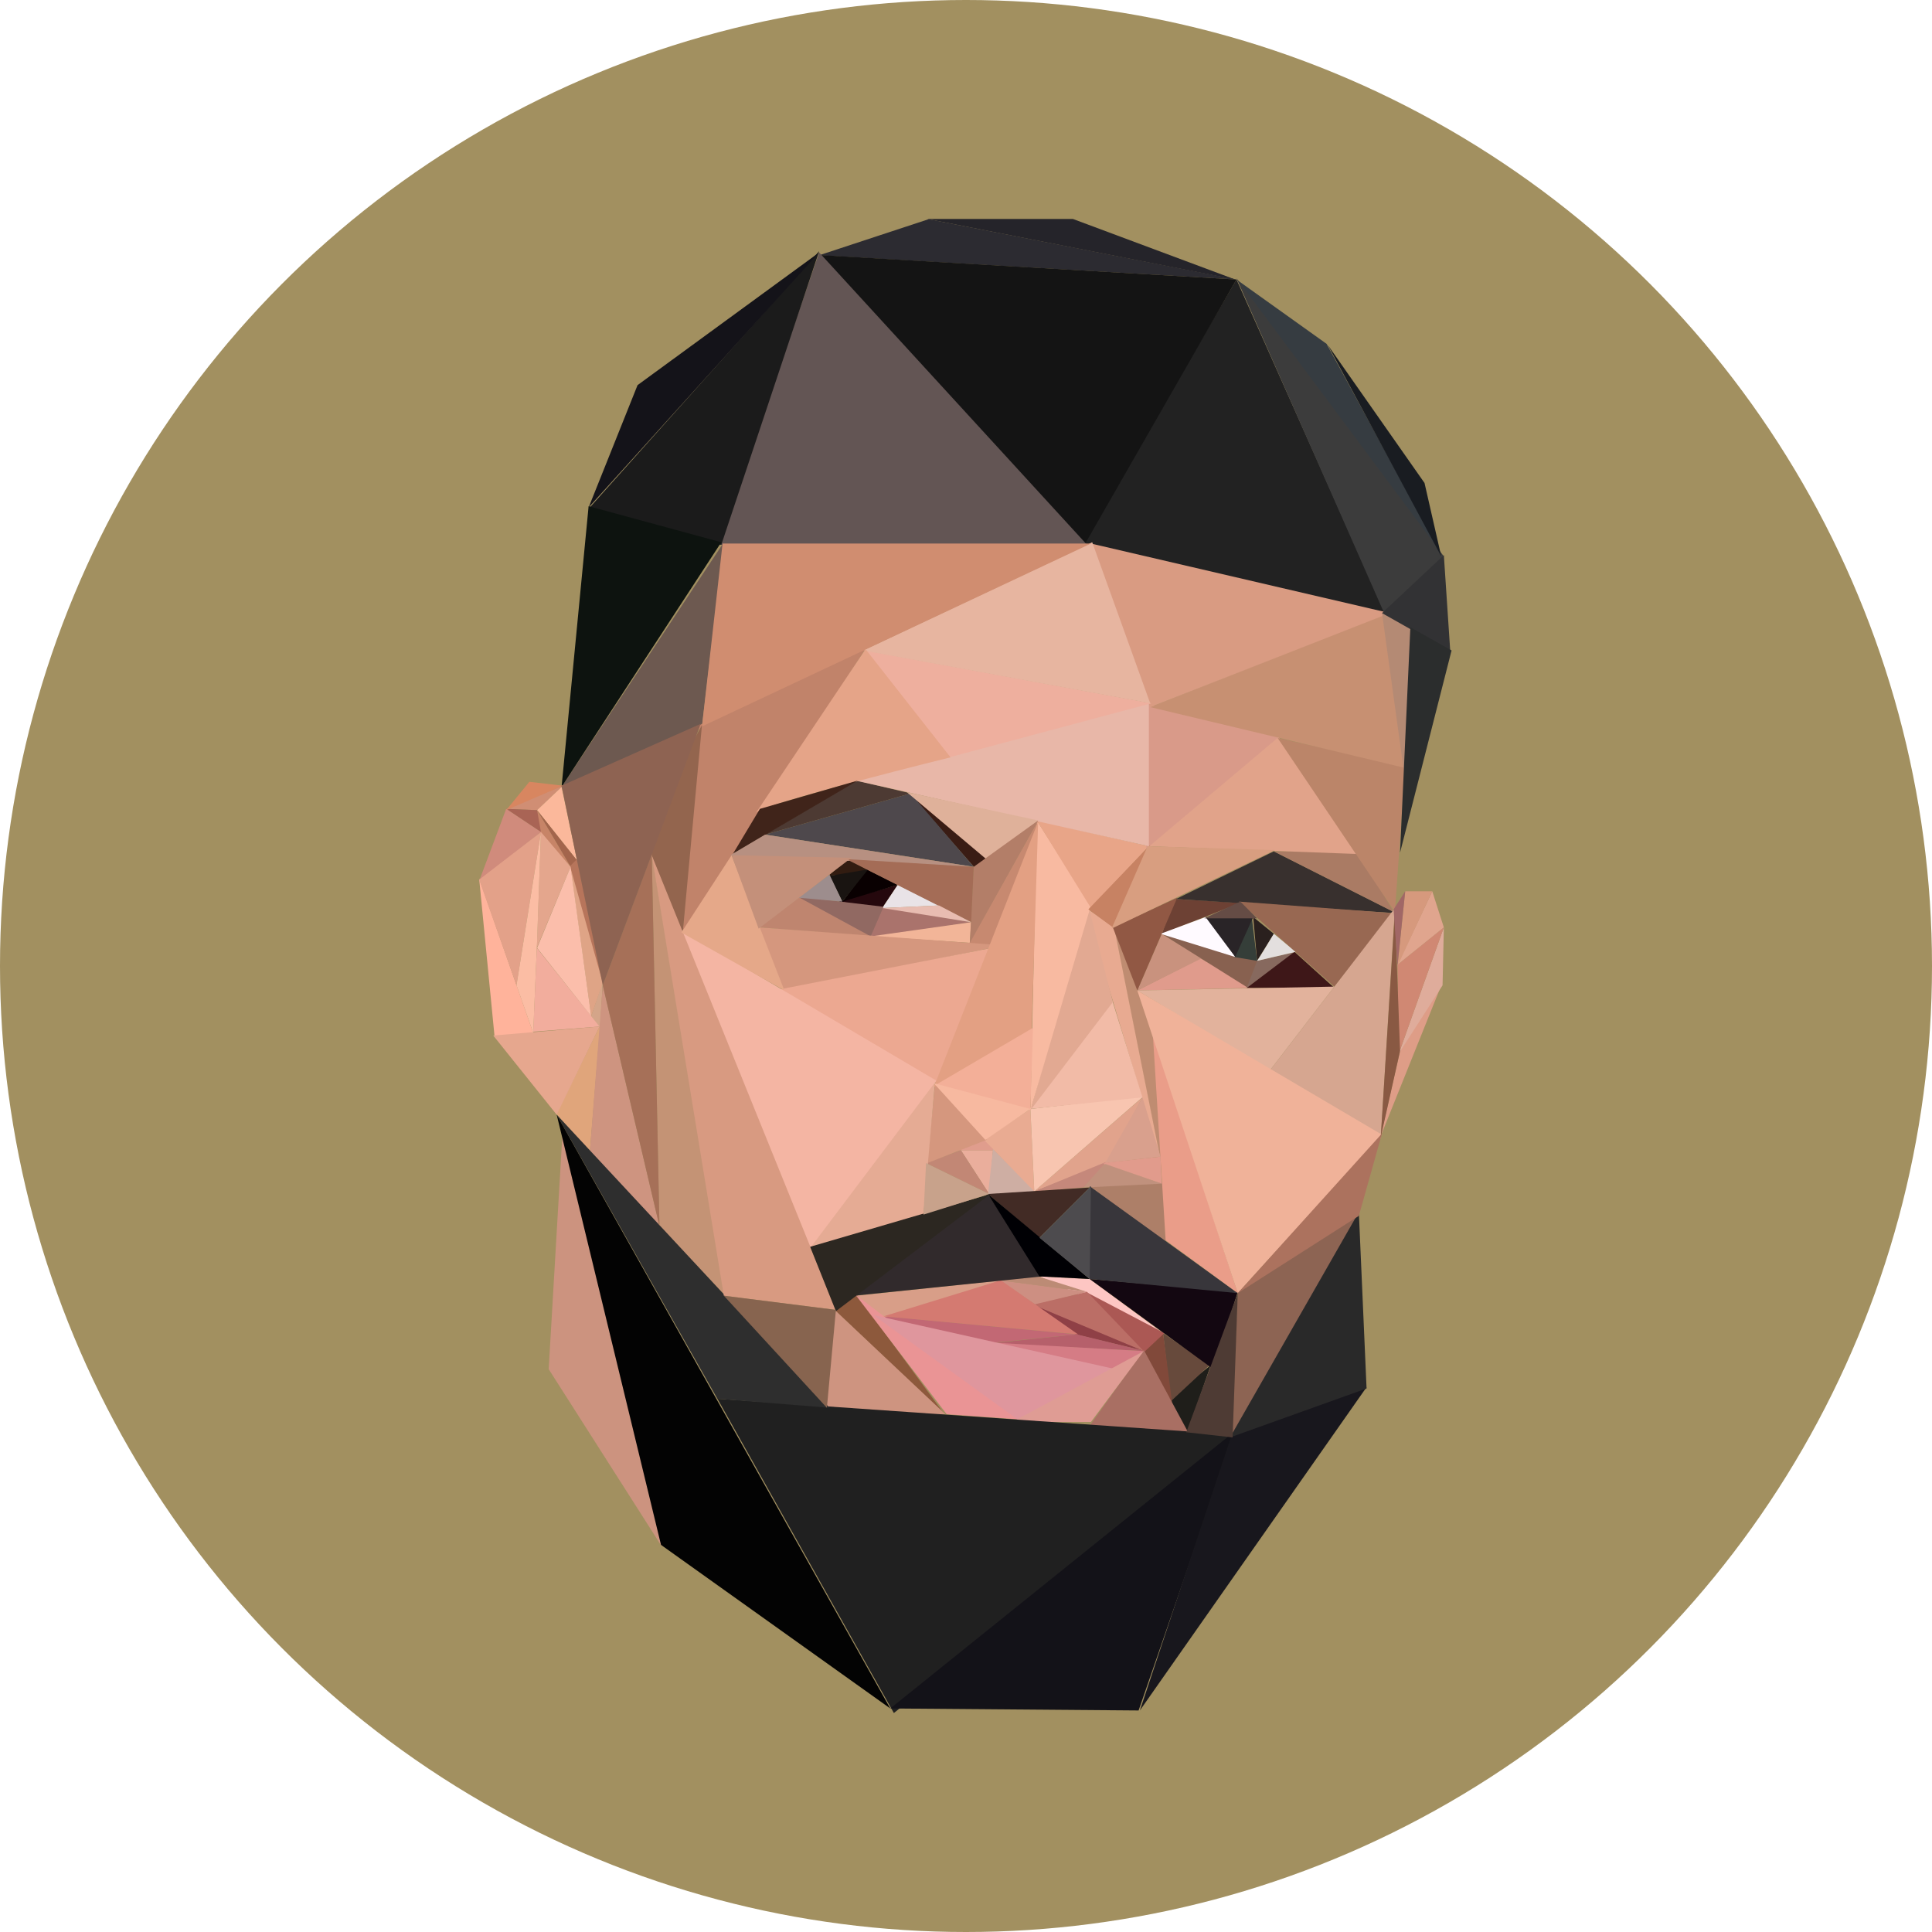
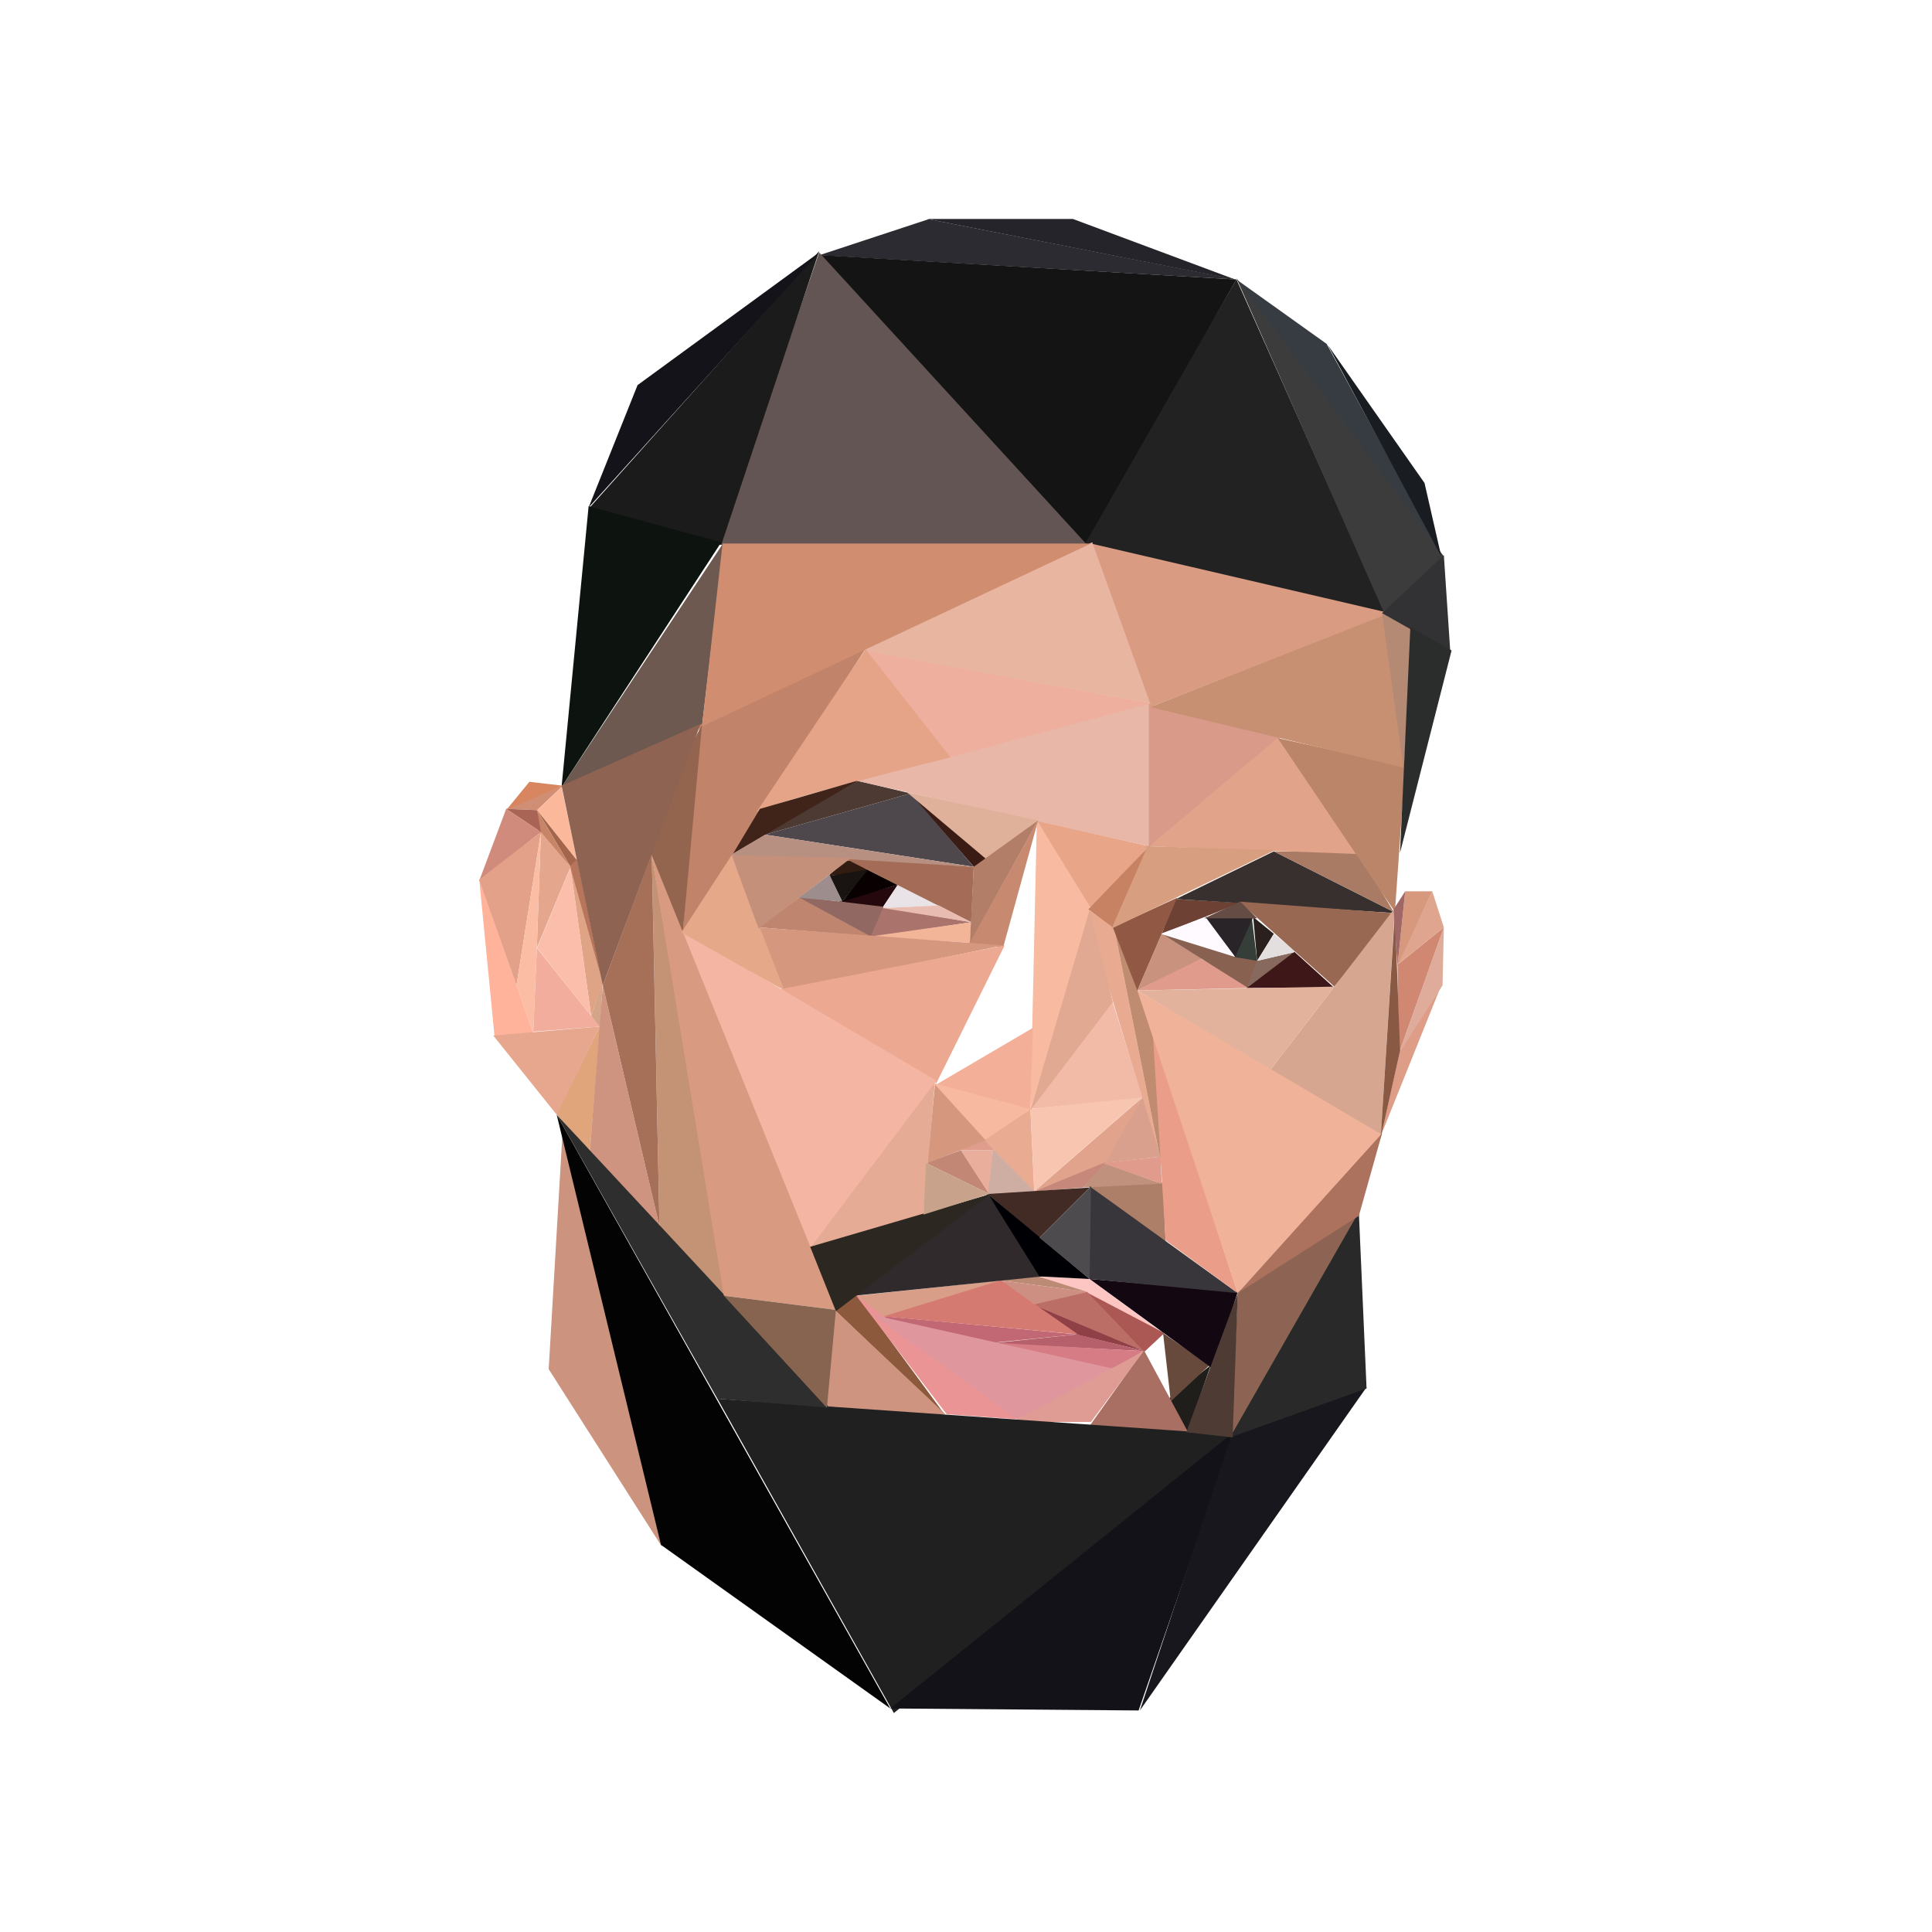
<svg xmlns="http://www.w3.org/2000/svg" width="750" height="750" viewBox="0 0 750 750" fill="none">
-   <circle cx="375" cy="375" r="375" fill="url(#paint0_linear_8_94)" />
  <path d="M196.5 314L218.5 305L208.5 314.5L196.5 314Z" fill="#D08E74" />
  <path d="M218 305.5L208.5 314.5L224 334L218 305.5Z" fill="#FBB89B" />
  <path d="M224 334L208.5 314.5L221.5 336.5L224 334Z" fill="#A3654C" />
  <path d="M221.5 336.5L208.5 314.5L209 323L221.5 336.5Z" fill="#C78467" />
  <path d="M210 323L208.5 314.5L196.5 314L210 323Z" fill="#A96455" />
  <path d="M234 382L221 336.5L224 333.5L234 382Z" fill="#B7755B" />
  <path d="M229.5 394.5L234 381L233 399L229.5 394.5Z" fill="#D4A589" />
  <path d="M221.5 337L229.5 394.5L234 381.5L221.5 337Z" fill="#DFA486" />
  <path d="M229 447L216 432.5L233 398L229 447Z" fill="#E0A57B" />
  <path d="M559.5 382.5L543.5 408L536 441L559.5 382.5Z" fill="#DE9D87" />
  <path d="M560 382.5L560.5 360L543 409L560 382.5Z" fill="#DFAC9B" />
  <path d="M560.5 360L542.5 374.5L543 409L560.5 360Z" fill="#D08873" />
  <path d="M560.5 360L542.5 374.5L556 346L560.5 360Z" fill="#E0A58E" />
  <path d="M452.5 482.5L423 460.5L451.5 459L452.5 482.5Z" fill="#AD7F68" />
  <path d="M428.5 451.5L420.5 461L451 459.5L428.5 451.5Z" fill="#C0917D" />
  <path d="M385.5 446.5H373L384 463.5L385.5 446.5Z" fill="#EAAE9C" />
  <path d="M373 446.5L359.5 451.5L384 463.5L373 446.5Z" fill="#C28775" />
  <path d="M382.5 442.5L372 446.5H386L382.5 442.5Z" fill="#E09D8D" />
  <path d="M385.5 446L383.5 464L402 462.5L385.5 446Z" fill="#CEAEA3" />
  <path d="M443.5 426L401.5 462.5L430 451.5L443.5 426Z" fill="#E1A38C" />
  <path d="M429.5 451L420.5 461L401.5 462.5L429.5 451Z" fill="#C5887B" />
  <path d="M401.5 462.5L400 430.5L382 442.5L401.5 462.5Z" fill="#E9AB92" />
  <path d="M360 451.5L363 420.5L383 442.5L360 451.5Z" fill="#D5977E" />
  <path d="M401.5 462.5L400 430.5L444 425.5L401.5 462.5Z" fill="#F8C5B0" />
  <path d="M486.5 383.5L441.5 384.5L466 372L486.5 383.5Z" fill="#E09B8C" />
  <path d="M451 362.5L441.5 384.5L466.5 372L451 362.5Z" fill="#C9927E" />
  <path d="M461 556L453 543.5L470 530L461 556Z" fill="#1F1E1A" />
  <path d="M469.5 530L451.5 517.5L454.5 544L469.5 530Z" fill="#674A3C" />
-   <path d="M455 544.5L443.5 524.5L451.5 517.5L455 544.5Z" fill="#81493A" />
  <path d="M451.5 517.5L403.5 495.5L423 496.5L451.5 517.5Z" fill="#FDC6C3" />
  <path d="M403 495.5L388 497L422 501.5L403 495.5Z" fill="#BC8B75" />
  <path d="M423 461L383.5 463.5L403.5 480.5L423 461Z" fill="#422B25" />
  <path d="M417.5 518L400.5 506L444.5 524.5L417.5 518Z" fill="#8F4046" />
  <path d="M418 518L384.5 521.5L444.5 524.5L418 518Z" fill="#B6606B" />
  <path d="M383 521.5L338.5 510.5L418 518L383 521.5Z" fill="#C26874" />
  <path d="M402 506.5L388 497L422 501.5L402 506.5Z" fill="#CD8F82" />
  <path d="M343 511.5L332.5 503L389 497L343 511.5Z" fill="#D89E88" />
  <path d="M367 549.5L324 508.5L332.5 502.5L367 549.5Z" fill="#8D593C" />
  <path d="M444 525L421.5 501.5L452 517.5L444 525Z" fill="#AB5854" />
  <path d="M444 524L423 553.5L461.5 556.5L444 524Z" fill="#A96F63" />
  <path d="M484.5 383.5L451 362.5L488.5 373L484.5 383.5Z" fill="#886150" />
  <path d="M478 558.5L480.5 501.5L527.5 471.5L478 558.5Z" fill="#8D6453" />
  <path d="M488 373L484 383.5L503 369.5L488 373Z" fill="#87695E" />
  <path d="M518 383.5H484L502.5 369.5L518 383.5Z" fill="#3E1718" />
  <path d="M494.5 362.5L486.5 356L488 373L494.5 362.5Z" fill="#2A201E" />
  <path d="M488 373L486 356.5L479 371.5L488 373Z" fill="#353E39" />
  <path d="M494.5 362.5C492.5 365.833 488.4 372.6 488 373L503 369.5L494.5 362.5Z" fill="#E3DFDE" />
  <path d="M486.5 356H467.5L479.5 371.5L486.5 356Z" fill="#292427" />
  <path d="M456 349L451 362.5L481.5 350.5L456 349Z" fill="#6D4134" />
  <path d="M468 356L450.5 362.5L479.5 371.5L468 356Z" fill="#FFFAFF" />
  <path d="M377 358L342 352L337.5 364L377 358Z" fill="#AA736C" />
  <path d="M342.5 352.5L325.5 350L348.5 343.5L342.5 352.5Z" fill="#25080D" />
  <path d="M348.5 343.5L364.5 351.5L342.5 352.5L348.5 343.5Z" fill="#E9E3E7" />
  <path d="M444 524.5L381.5 521L432 531.5L444 524.5Z" fill="#D57C85" />
  <path d="M367.5 549L332 502.5L395.5 551L367.5 549Z" fill="#EA9495" />
  <path d="M437.5 532.5L339 510.5L395 551L437.5 532.5Z" fill="#DF969D" />
  <path d="M422 501.5L401 506.5L444 524.5L422 501.5Z" fill="#BB6E66" />
  <path d="M388.5 497L343 511L418.5 518L388.5 497Z" fill="#D47A71" />
  <path d="M448 401L432.5 360.5L451 453L448 401Z" fill="#BF8C71" />
  <path d="M432.5 360L450.5 450L421 352L432.5 360Z" fill="#E8AA91" />
  <path d="M329.5 333L321.5 340L338 338.5L329.5 333Z" fill="#321C11" />
  <path d="M443.5 426L399.705 430.5L431.5 387.5L443.5 426Z" fill="#F2BBA7" />
  <path d="M441.5 384.5L432 360L457 348.5L441.5 384.5Z" fill="#915844" />
  <path d="M542 354.5L456.5 349L494.5 330.5L542 354.5Z" fill="#38302E" />
  <path d="M541 354L494.5 330.5H527L541 354Z" fill="#AA7B64" />
  <path d="M377 358L338 363.5L376.5 366L377 358Z" fill="#F2B598" />
  <path d="M311.5 347.5L294.5 360L338.5 363.5L311.5 347.5Z" fill="#BF856F" />
  <path d="M518 383L481 350L541 354.5L518 383Z" fill="#986852" />
  <path d="M518 383L441.5 384.5L493 415.5L518 383Z" fill="#E2B29C" />
  <path d="M208.394 368L207 400.5L232.758 398.5L208.394 368Z" fill="#F2AD9D" />
  <path d="M221.5 336.5L210 323L208.394 368L221.5 336.5Z" fill="#E4A68D" />
  <path d="M196.5 314L186 342L210 323L196.5 314Z" fill="#D08B7C" />
  <path d="M186 341L192 402.5L207 401L186 341Z" fill="#FFB39B" />
  <path d="M281 210.5L218 305.5L272.5 282L281 210.5Z" fill="#6D5950" />
  <path d="M560 216L480 108.5L515 133.5L560 216Z" fill="#363C41" />
  <path d="M444 524.5L393 552H423.5L444 524.5Z" fill="#DF9C94" />
  <path d="M480 108.5L318 99.087L360.5 85.087L480 108.5Z" fill="#2C2B31" />
  <path d="M338 363.5L309.5 348L343 352L338 363.5Z" fill="#916962" />
  <path d="M538 238.5L420 211.5L480 108.5L538 238.5Z" fill="#222222" />
  <path d="M480 108.5L318 99L421 211.5L480 108.5Z" fill="#141414" />
  <path d="M336.5 337.5L327 350L348.5 343.5L336.5 337.5Z" fill="#090001" />
  <path d="M327 350L322 340L337 337.5L327 350Z" fill="#191411" />
  <path d="M422 211.5H279L318 98L422 211.5Z" fill="#635554" />
  <path d="M280 211.5L228.5 197.5L318 97.5L280 211.5Z" fill="#1B1B1B" />
  <path d="M318 98L228.5 197L247.5 149.5L318 98Z" fill="#141319" />
  <path d="M228.5 196.5L218 305.5L280 210.5L228.5 196.5Z" fill="#0D130F" />
  <path d="M480.5 501.5L423 496.5L471 531.5L480.5 501.5Z" fill="#130711" />
  <path d="M423 460.5L480.5 502L423 496.5V460.5Z" fill="#38363B" />
  <path d="M404.5 495.5L331.5 503L383.5 463.5L404.5 495.5Z" fill="#312A2C" />
  <path d="M363 419.5L313.5 484.5L358.5 471.5L363 419.5Z" fill="#E5AB94" />
  <path d="M480.5 502L452.5 481.5L447.5 401L480.5 502Z" fill="#EA9D89" />
  <path d="M400 431L422.5 351.5L432 389L400 431Z" fill="#E2A992" />
  <path d="M400 431L402.5 318.5L423.5 351.5L400 431Z" fill="#F8BAA1" />
  <path d="M446 328.5L402.5 318.5L423.5 352.5L446 328.5Z" fill="#E8A588" />
  <path d="M389.5 367.5L403 318.5L375.5 367.5H389.5Z" fill="#C78970" />
  <path d="M378.5 337L353.5 308.5L387.5 337H378.5Z" fill="#3A1C14" />
  <path d="M378 336.5L297 324L353.5 308L378 336.5Z" fill="#4E484C" />
  <path d="M332.5 303L297 324L353.5 308L332.5 303Z" fill="#4D3A33" />
  <path d="M389.5 367L294.5 360L304 384.5L389.5 367Z" fill="#D5977E" />
  <path d="M541.5 352.5L536 442L493 415.5L541.5 352.5Z" fill="#D6A690" />
  <path d="M536.5 440.5L480.5 502L441.5 384.5L536.5 440.5Z" fill="#F0B299" />
  <path d="M496 285.5L445.5 328.5L526.5 331.5L496 285.5Z" fill="#E1A38A" />
  <path d="M445 329.5V273L496.5 286L445 329.5Z" fill="#D99A89" />
  <path d="M446 272.5L332 303L446 328.5V272.5Z" fill="#E8B7A8" />
  <path d="M423 496.5L383.5 463.5L403.5 495.5L423 496.5Z" fill="#000004" />
  <path d="M541.5 354L545.5 297.5L496 286.5L541.5 354Z" fill="#BB8569" />
  <path d="M322 339.5L310 348.5L327 350L322 339.5Z" fill="#9D8D8D" />
  <path d="M545 298L446.5 274.5L538.5 238L545 298Z" fill="#C79072" />
  <path d="M539.5 238L423.5 211L446.5 274.5L539.5 238Z" fill="#D99B82" />
  <path d="M368.5 294L336 252.5L447 273L368.5 294Z" fill="#EEAF9E" />
  <path d="M424 210.5L335 252.5L446.5 273L424 210.5Z" fill="#E7B5A0" />
  <path d="M271.5 281.5L265 362L337.5 249.5L271.5 281.5Z" fill="#C1836A" />
  <path d="M272.501 281.999C272.5 282.003 272.5 282.004 272.5 282L272.501 281.999C272.594 281.561 277.857 234.623 280.5 211H423.5L272.501 281.999Z" fill="#D08D70" />
  <path d="M265 362.5L249.5 323.5L272.5 281.5L265 362.5Z" fill="#93654E" />
  <path d="M390 367L363.5 420.5L303 384L390 367Z" fill="#ECA891" />
  <path d="M363.5 419.5L314.5 484.5L263.5 360.5L363.5 419.5Z" fill="#F4B5A3" />
  <path d="M281.5 503L256 476L253 331.5L281.5 503Z" fill="#C49375" />
  <path d="M234 382.5L229 446.889L256 476L234 382.5Z" fill="#CE9480" />
  <path d="M324 508.5L367 549H320.5L324 508.5Z" fill="#CE9480" />
  <path d="M347 665L278.52 543L480 557L347 665Z" fill="#202020" />
  <path d="M278.5 543L216.106 432.725L322 546.5L278.5 543Z" fill="#2E2E2E" />
  <path d="M442 664L345.606 663.225L479.5 555.5L442 664Z" fill="#131218" />
  <path d="M213 531.5L218.5 437.5L257 600.5L213 531.5Z" fill="#CC937F" />
  <path d="M345.606 663.225L256.606 599.725L216.106 432.725L345.606 663.225Z" fill="#030303" />
  <path d="M530.5 538.5L442.5 664L478 557.5L530.5 538.5Z" fill="#18171D" />
  <path d="M530.5 539L477.5 558L527.5 470.5L530.5 539Z" fill="#292929" />
  <path d="M191.478 401.988L216.106 432.725L232.758 398.5L191.478 401.988Z" fill="#E6A78E" />
  <path d="M253 332L324.5 508.5L281 503L253 332Z" fill="#D89A81" />
  <path d="M253 331.5L234 382.5L256 476L253 331.5Z" fill="#A67058" />
  <path d="M369 294C344.667 300 295.5 312.7 293.5 315.5L336 252L369 294Z" fill="#E5A488" />
  <path d="M284 332L304.5 384.5L264.5 362L284 332Z" fill="#E5A889" />
  <path d="M295 314L284.5 331.5L333 303L295 314Z" fill="#40241A" />
  <path d="M387 337L352 307.5L403 318.5L387 337Z" fill="#DFB19A" />
  <path d="M378 336.5L403 318.5L376.5 366L378 336.5Z" fill="#B37E68" />
-   <path d="M362.5 422L403 319L400.5 400L362.5 422Z" fill="#E3A083" />
  <path d="M384.5 463.5L324.5 509L314.5 484L384.5 463.5Z" fill="#2C2721" />
  <path d="M538 239.5L480 108L560.5 216L538 239.5Z" fill="#3C3C3C" />
  <path d="M272 281L218 305L234 382.5L272 281Z" fill="#8E6352" />
  <path d="M416.5 85H360L479.5 108.5L416.5 85Z" fill="#25242A" />
  <path d="M210 323L200.5 382.5L186 341.5L210 323Z" fill="#E3A189" />
  <path d="M207 401L200.5 382.5L210 323L208.5 365.5L207 401Z" fill="#FBBDA4" />
  <path d="M297 324L283.5 332L378 336.5L297 324Z" fill="#B79081" />
  <path d="M377 358L328.5 333.5L378 336.5L377 358Z" fill="#A46C56" />
  <path d="M545 299.5L536.5 238L548 243.5L545 299.5Z" fill="#B48A74" />
  <path d="M560.5 215.5L536.5 238L563 253L560.5 215.5Z" fill="#323234" />
  <path d="M543.5 331L547.5 243.5L563.5 252.5L543.5 331Z" fill="#2B2D2D" />
  <path d="M294.5 360.5L284 332L330.5 333L294.5 360.5Z" fill="#C4907A" />
  <path d="M446.5 328L422.5 353L432 360L446.5 328Z" fill="#C78263" />
  <path d="M495 330L445.5 328.5L431.5 360.5L495 330Z" fill="#D89E80" />
  <path d="M481.5 350L467.5 356.5H488L481.5 350Z" fill="#654C45" />
  <path d="M536.5 440L480.5 502L527.5 472L536.5 440Z" fill="#AC725E" />
  <path d="M460.5 556L480.5 502L478.5 558L460.5 556Z" fill="#4E3B34" />
  <path d="M321 546.5L281 503L324.5 508.5L321 546.5Z" fill="#87644F" />
  <path d="M423 496.5L403.5 480.5L423.5 460.5L423 496.5Z" fill="#4D4B4E" />
  <path d="M364.5 351.5L342.5 352.5L377 358L364.5 351.5Z" fill="#E8BCB1" />
  <path d="M401 399L363.5 421L400 431L401 399Z" fill="#F3AF98" />
  <path d="M400 430.5L362.5 420.5L382.5 442.5L400 430.5Z" fill="#F7B9A0" />
  <path d="M429 451.5L443.5 426L450.5 449L429 451.5Z" fill="#D9A08D" />
  <path d="M358.5 471.5L359.5 451.5L384 463.5L358.5 471.5Z" fill="#C8A28B" />
  <path d="M450.5 449L428 451.5L451 459.5L450.5 449Z" fill="#E19B8C" />
  <path d="M553 187.5L515.5 134L559.5 216L553 187.5Z" fill="#191C21" />
  <path d="M556 346H545.5L542.5 375L556 346Z" fill="#D6997D" />
  <path d="M543.5 408L536 441.5L541.5 354L543.5 408Z" fill="#895943" />
  <path d="M541 353L545.5 346L542.5 375L541 353Z" fill="#A16766" />
  <path d="M205.5 303.5L196.5 314.5L218.5 305L205.5 303.5Z" fill="#D88660" />
  <path d="M229.5 394.5L208.5 368L221.5 336.5L229.5 394.5Z" fill="#FBBEAB" />
  <defs>
    <linearGradient id="paint0_linear_8_94" x1="381" y1="-102.5" x2="375" y2="1253" gradientUnits="userSpaceOnUse">
      <stop stop-color="#A29060" />
    </linearGradient>
  </defs>
</svg>